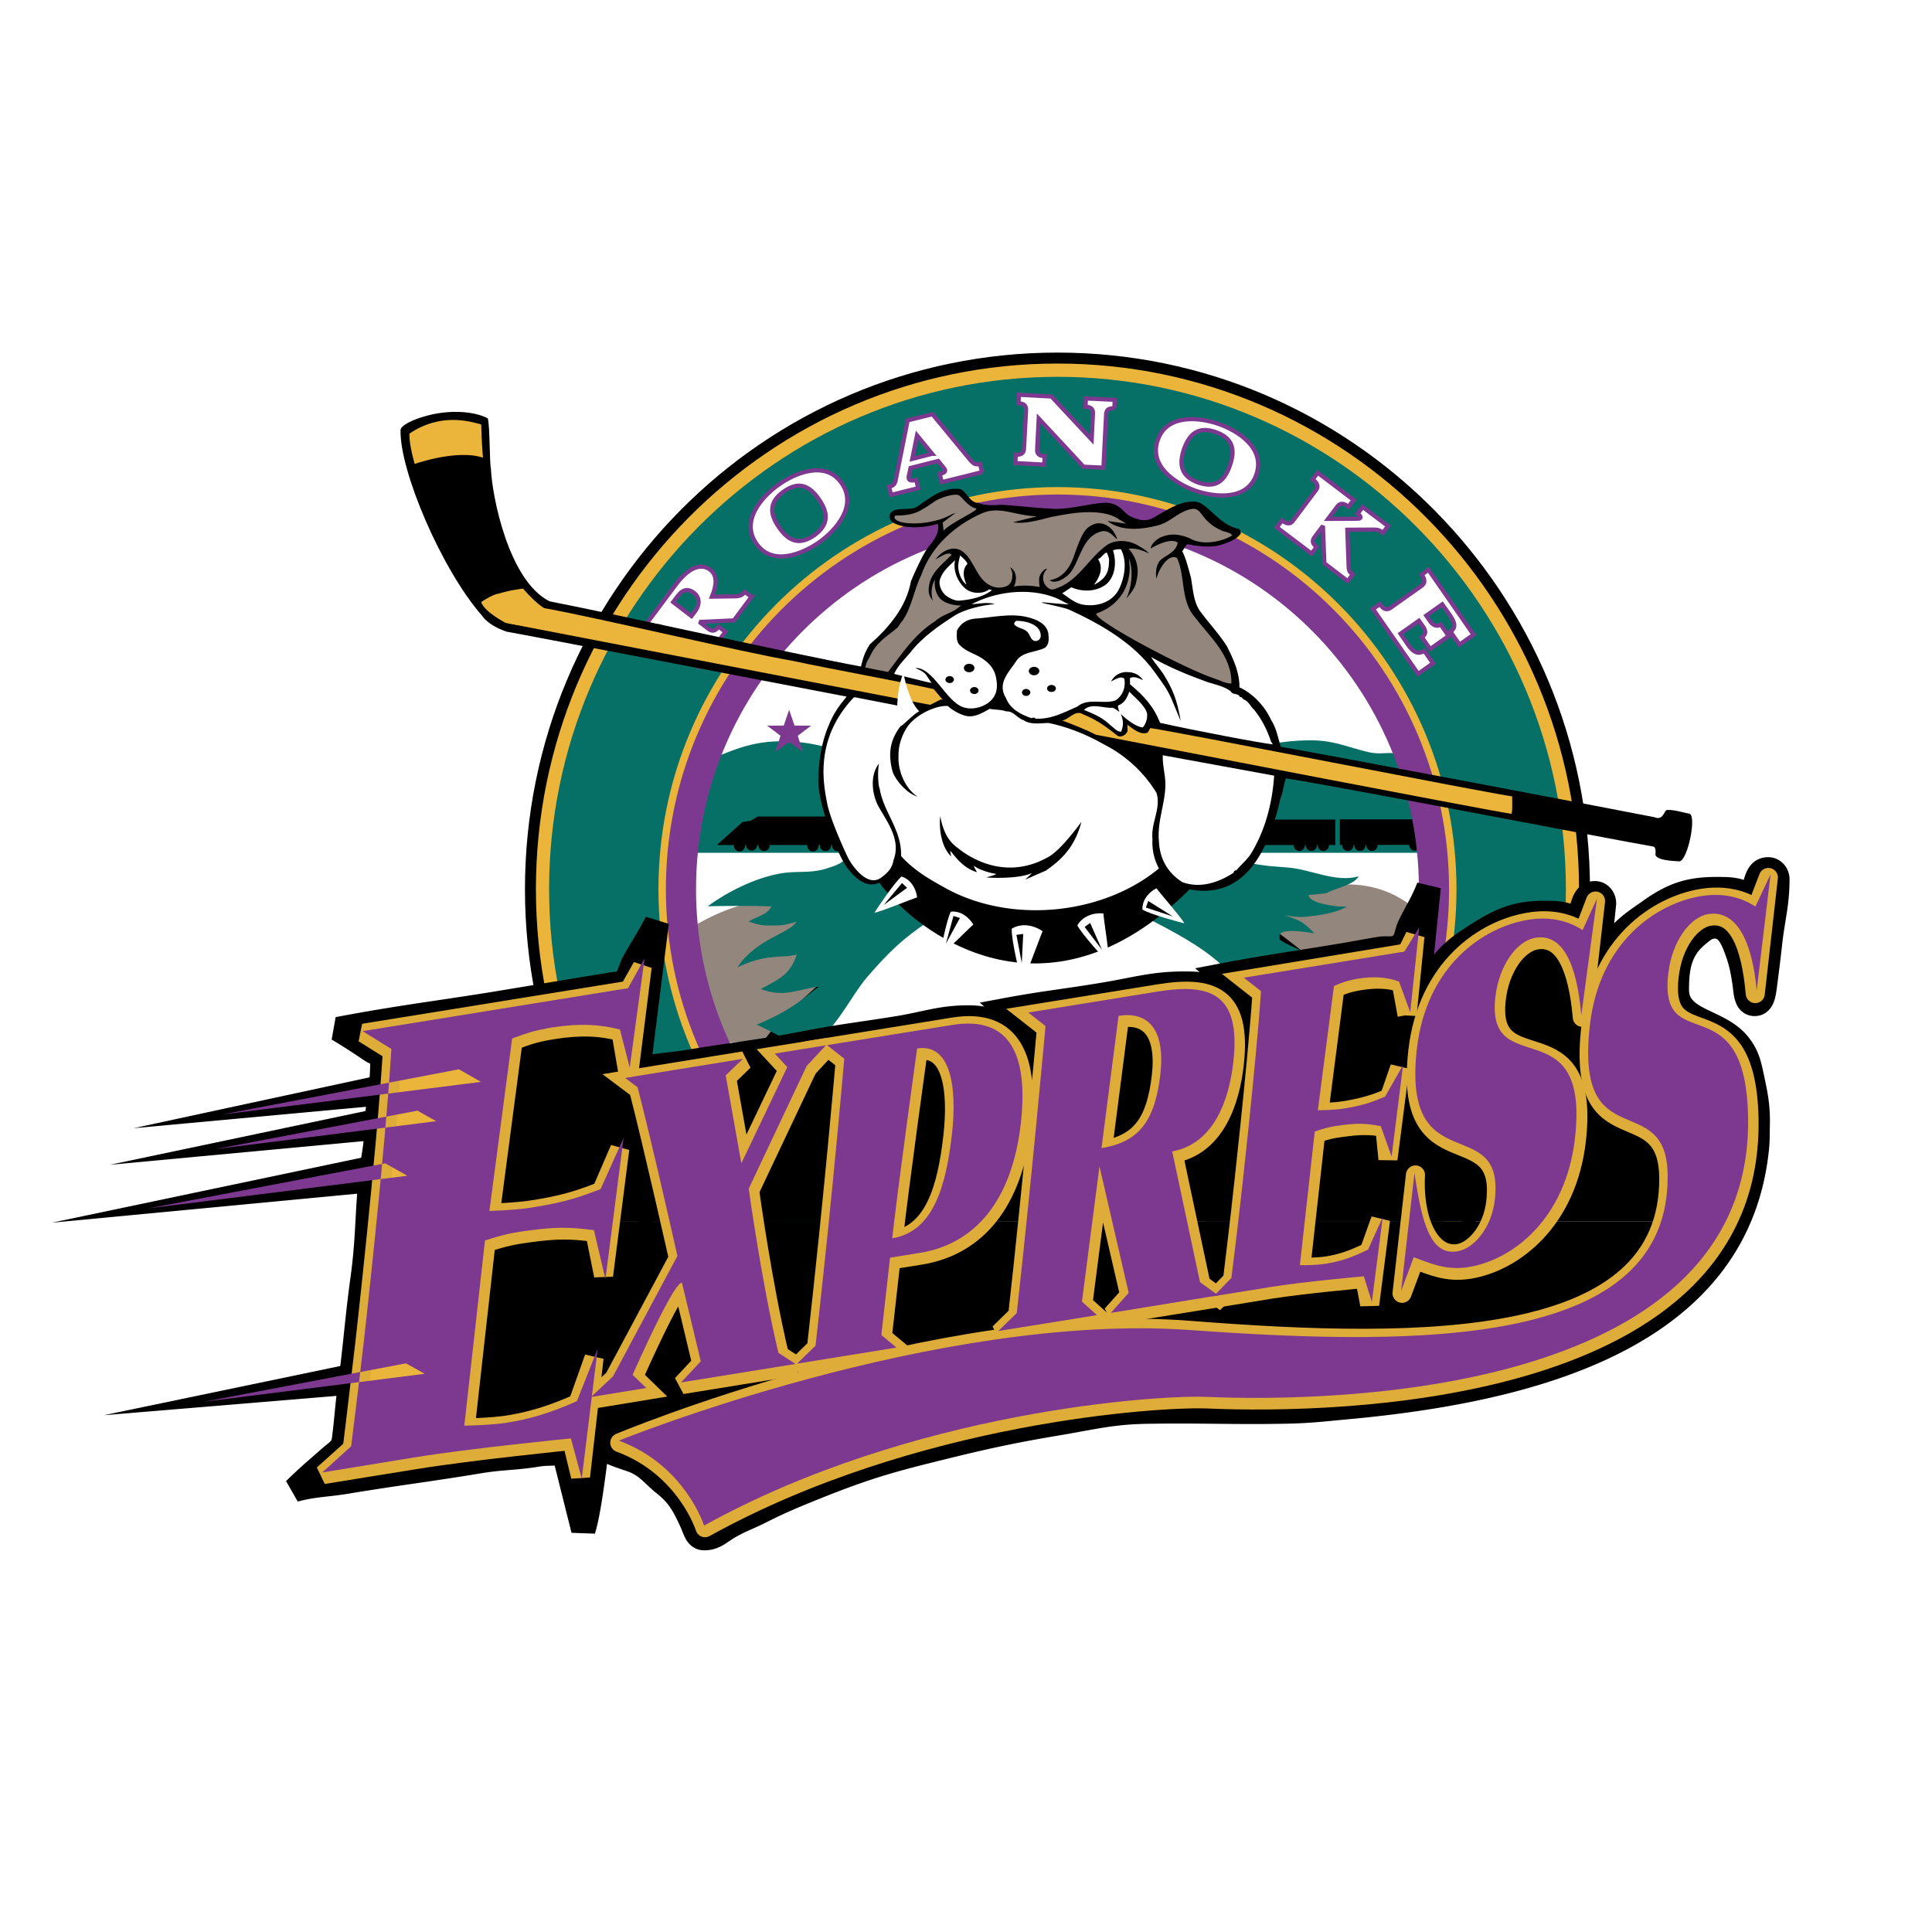
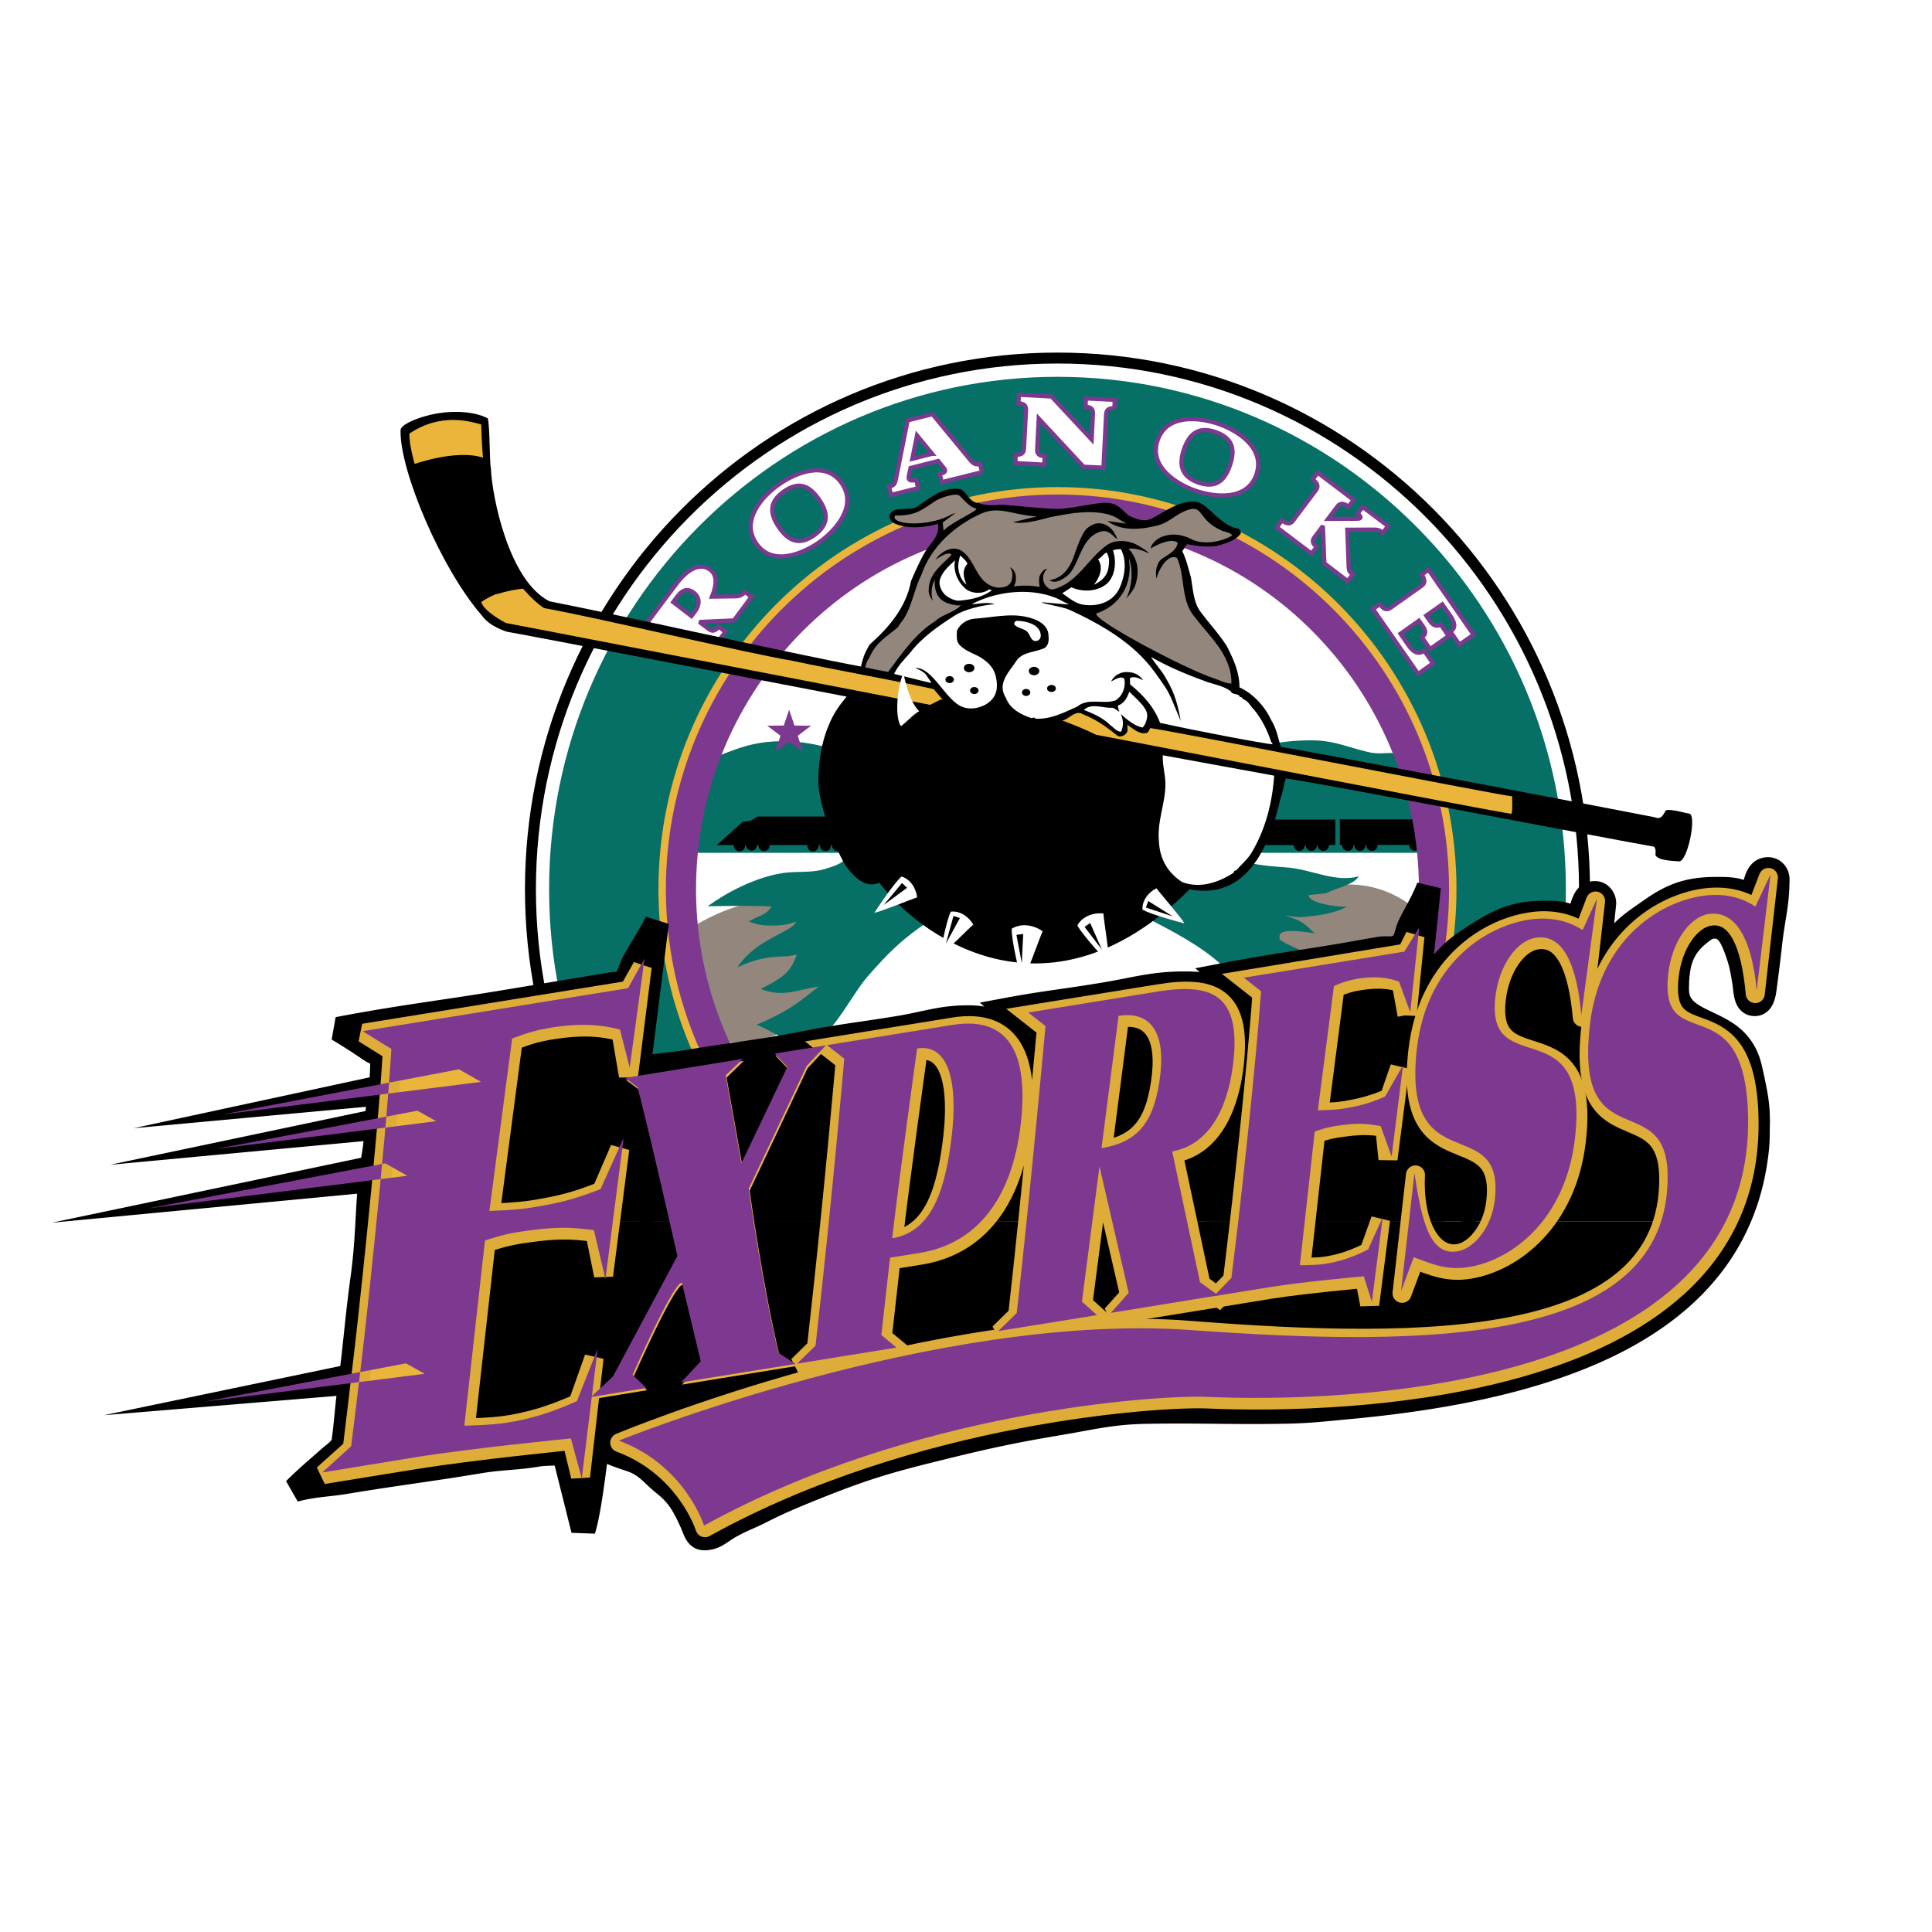
<svg xmlns="http://www.w3.org/2000/svg" width="2500" height="2500" viewBox="0 0 192.756 192.756">
  <path fill-rule="evenodd" clip-rule="evenodd" fill="#fff" d="M0 0h192.756v192.756H0V0z" />
-   <path d="M52.922 88.72c0-29.267 23.542-52.996 52.584-52.996 29.037 0 52.58 23.729 52.58 52.996s-23.543 52.996-52.58 52.996c-29.042 0-52.584-23.729-52.584-52.996z" fill-rule="evenodd" clip-rule="evenodd" fill="#ebb53b" />
  <path d="M52.922 88.72c0-29.267 23.542-52.996 52.584-52.996 29.037 0 52.58 23.729 52.58 52.996s-23.543 52.996-52.58 52.996c-29.042 0-52.584-23.729-52.584-52.996z" fill="none" stroke="#000" stroke-width="1.093" stroke-miterlimit="2.613" />
  <path d="M60.248 88.72c0-25.191 20.266-45.617 45.258-45.617 24.988 0 45.254 20.426 45.254 45.617 0 25.205-20.266 45.617-45.254 45.617-24.993 0-45.258-20.412-45.258-45.617z" fill-rule="evenodd" clip-rule="evenodd" fill="#ebb53b" />
  <path d="M65.693 88.72c0-22.127 17.859-40.124 39.812-40.124 21.949 0 39.809 17.997 39.809 40.124 0 22.126-17.859 40.124-39.809 40.124-21.952 0-39.812-17.997-39.812-40.124zm-10.909 0c0 28.187 22.752 51.125 50.722 51.125 27.965 0 50.723-22.938 50.723-51.125 0-28.192-22.758-51.124-50.723-51.124-27.97 0-50.722 22.932-50.722 51.124z" fill-rule="evenodd" clip-rule="evenodd" fill="#066f66" />
  <path d="M67.947 88.72c0-20.903 16.82-37.856 37.559-37.856 20.738 0 37.555 16.954 37.555 37.856s-16.816 37.856-37.555 37.856-37.559-16.953-37.559-37.856z" fill-rule="evenodd" clip-rule="evenodd" fill="#fff" />
  <path d="M71.134 104.018c3.004.076 6.321-.302 7.914-1.584 1.889-1.507 3.75-2.618 3.75-5.098 0-3.711 3.29-5.903-2.883-7.297-4.058-.917-8.379.765-11.731 3.028a37.658 37.658 0 0 0 2.95 10.951zM141.904 98.043c-3.197.062-7.482-.181-9.031-.181-4.41 0-9.432-4.225-5.967-6.969 3.73-2.965 10.994-4.594 15.975 1.484a38.225 38.225 0 0 1-.977 5.666z" fill-rule="evenodd" clip-rule="evenodd" fill="#93867d" />
  <path d="M70.103 76.055c2.857-1.116 4.691-2.097 7.892-2.097 4.031 0 6.174 1.318 10.142 2.141 2.013.396 3.241.239 5.303.239 2.396 0 3.812.238 6.128-.239 1.826-.396 2.754-1.048 4.549-1.507.68-.157 1.121.05 1.781-.081.094 0-.379-.189-.268-.189.156 0 .25.189.41.189h2.879c1.402 0 2.193-.346 3.559-.095 2.459.478 3.83.954 6.334.954 4.705 0 7.271-1.507 11.98-1.507 2.299 0 3.562.666 5.795 1.188 1.275.288 2.143-.14 3.4.27.33.108.58.27.809.463a37.94 37.94 0 0 1 1.566 5.696c-.102 1.084-.406 2.006-.406 3.604h-73l.419-6.763c.215-.763.465-1.519.728-2.266z" fill-rule="evenodd" clip-rule="evenodd" fill="#066f66" />
  <path fill-rule="evenodd" clip-rule="evenodd" fill="#7d3990" d="M80.089 74.989l-1.357-.949-1.353.949.487-1.584-1.322-1.003 1.652-.014.536-1.575.536 1.575 1.655.014-1.325 1.003.491 1.584z" />
  <path fill-rule="evenodd" clip-rule="evenodd" d="M71.523 84.307l2.549-2.286.834-.144.692-.409h8.111l1.121 2.839H71.523z" />
  <path d="M80.544 84.387c0-.301.254-.558.566-.558.299 0 .554.256.554.558a.552.552 0 0 1-.554.554.555.555 0 0 1-.566-.554zM81.803 84.356c0-.301.255-.558.554-.558.312 0 .548.256.548.558a.539.539 0 0 1-.548.553.552.552 0 0 1-.554-.553zM83.017 84.356c0-.301.237-.558.549-.558.299 0 .553.256.553.558a.55.55 0 0 1-.553.553.54.54 0 0 1-.549-.553zM73.224 84.37c0-.301.236-.553.549-.553a.561.561 0 0 1 0 1.124c-.313 0-.549-.252-.549-.571zM74.433 84.307c0-.315.236-.554.554-.554.299 0 .549.239.549.554 0 .301-.25.558-.549.558a.553.553 0 0 1-.554-.558zM75.679 84.338c0-.302.25-.553.553-.553.312 0 .55.251.55.553a.553.553 0 0 1-.55.571.56.56 0 0 1-.553-.571zM122.152 81.769h11.069v2.538h-11.069v-2.538z" fill-rule="evenodd" clip-rule="evenodd" />
  <path d="M122.383 84.338a.56.56 0 1 1 1.121 0 .564.564 0 0 1-.553.571.568.568 0 0 1-.568-.571zM123.598 84.338a.56.56 0 0 1 .553-.553.55.55 0 0 1 .551.553.543.543 0 0 1-.551.558.553.553 0 0 1-.553-.558zM124.795 84.338a.56.56 0 0 1 1.119 0 .556.556 0 0 1-.566.558.553.553 0 0 1-.553-.558zM129.08 84.338c0-.315.248-.571.549-.571.316 0 .553.256.553.571a.553.553 0 0 1-.553.558.56.56 0 0 1-.549-.558zM130.275 84.325a.56.56 0 0 1 .549-.558.564.564 0 1 1 0 1.129.564.564 0 0 1-.549-.571zM131.473 84.325c0-.302.25-.558.566-.558a.56.56 0 0 1 .549.558c0 .314-.25.571-.549.571a.567.567 0 0 1-.566-.571zM133.678 81.751h8.734c.156.837.287 1.687.385 2.542h-9.119v-2.542z" fill-rule="evenodd" clip-rule="evenodd" />
  <path d="M133.914 84.338c0-.315.25-.571.566-.571.299 0 .549.256.549.571 0 .301-.25.558-.549.558a.564.564 0 0 1-.566-.558zM135.123 84.325c0-.302.254-.558.555-.558.312 0 .549.256.549.558a.555.555 0 0 1-.549.571.568.568 0 0 1-.555-.571zM136.324 84.325a.56.56 0 0 1 .549-.558.564.564 0 1 1 0 1.129.564.564 0 0 1-.549-.571zM140.605 84.325c0-.319.254-.558.553-.558.312 0 .549.239.549.558a.548.548 0 0 1-.549.553.56.56 0 0 1-.553-.553zM141.801 84.325a.554.554 0 0 1 .951-.391l.08.666a.546.546 0 0 1-.477.279.563.563 0 0 1-.554-.554z" fill-rule="evenodd" clip-rule="evenodd" />
  <path d="M69.443 88.72c0-20.048 16.19-36.349 36.063-36.349 19.887 0 36.059 16.301 36.059 36.349 0 20.031-16.172 36.344-36.059 36.344-19.873 0-36.063-16.313-36.063-36.344zm-3.009 0c0 21.713 17.529 39.376 39.072 39.376 21.543 0 39.066-17.663 39.066-39.376s-17.523-39.381-39.066-39.381c-21.543 0-39.072 17.668-39.072 39.381z" fill-rule="evenodd" clip-rule="evenodd" fill="#7d3990" />
  <path d="M74.969 59.548l-.661-.495c-.25.333-.549.463-1.071.445l-2.205.031c.46-1.143.554-2.123-.169-2.682-1.009-.76-2.286-.081-3.451 1.494l-3.071 4.107.661.509c.379-.509.709-.603 1.058-.347l3.035 2.317c.366.271.366.617-.013 1.112l.661.508 2.629-3.509-.674-.509c-.304.396-.603.522-.978.239l-.946-.715 3.451-.158 1.744-2.347zm-5.745-.414c.535.396.674 1.111.125 1.858l-.361.477-1.826-1.399.438-.585c.553-.747 1.102-.747 1.624-.351z" fill-rule="evenodd" clip-rule="evenodd" fill="#fff" />
  <path d="M74.969 59.548l-.661-.495c-.25.333-.549.463-1.071.445l-2.205.031c.46-1.143.554-2.123-.169-2.682-1.009-.76-2.286-.081-3.451 1.494l-3.071 4.107.661.509c.379-.509.709-.603 1.058-.347l3.035 2.317c.366.271.366.617-.013 1.112l.661.508 2.629-3.509-.674-.509c-.304.396-.603.522-.978.239l-.946-.716 3.451-.157 1.744-2.347zm-5.745-.414c.535.396.674 1.111.125 1.858l-.361.477-1.826-1.399.438-.585c.553-.747 1.102-.747 1.624-.351z" fill="none" stroke="#7d3990" stroke-width=".414" stroke-miterlimit="2.613" />
  <path d="M83.977 48.214c-1.589-2.304-4.611-1.048-6.268.126-1.638 1.143-3.857 3.586-2.25 5.89 1.589 2.304 4.611 1.03 6.267-.126 1.639-1.161 3.84-3.604 2.251-5.89zm-2.268 1.601c.977 1.413.959 2.556-.474 3.591-1.446 1.012-2.535.634-3.508-.778-.996-1.431-.964-2.574.469-3.59 1.451-1.031 2.522-.648 3.513.777z" fill-rule="evenodd" clip-rule="evenodd" fill="#fff" />
  <path d="M83.977 48.214c-1.589-2.304-4.611-1.048-6.268.126-1.638 1.143-3.857 3.586-2.25 5.89 1.589 2.304 4.611 1.03 6.267-.126 1.639-1.161 3.84-3.604 2.251-5.89zm-2.268 1.601c.977 1.413.959 2.556-.474 3.591-1.446 1.012-2.535.634-3.508-.778-.996-1.431-.964-2.574.469-3.59 1.451-1.031 2.522-.648 3.513.777z" fill="none" stroke="#7d3990" stroke-width=".414" stroke-miterlimit="2.613" />
  <path d="M97.977 47.103l-.201-.81c-.43.095-.648 0-.997-.427l-3.745-4.54-2.473.616-1.196 5.971c-.094.445-.286.553-.661.652l.201.805 2.696-.666-.192-.824c-.643.158-.817 0-.741-.396l.174-.797 2.759-.697.566.697c.25.302.17.464-.41.604l.205.81 4.015-.998zm-4.974-1.827l-1.987.509.474-2.349 1.513 1.84z" fill-rule="evenodd" clip-rule="evenodd" fill="#fff" />
  <path d="M97.977 47.103l-.201-.81c-.43.095-.648 0-.997-.427l-3.745-4.54-2.473.616-1.196 5.971c-.094.445-.286.553-.661.652l.201.805 2.696-.666-.192-.824c-.643.158-.817 0-.741-.396l.174-.797 2.759-.697.566.697c.25.302.17.464-.41.604l.205.81 4.015-.998zm-4.974-1.827l-1.987.509.474-2.349 1.513 1.84z" fill="none" stroke="#7d3990" stroke-width=".414" stroke-miterlimit="2.613" />
  <path d="M111.176 40.736l.043-.841-2.879-.14-.031.823c.549.031.768.238.736.697l-.125 2.587-4.012-4.301-3.246-.176-.049.841c.566.036.771.238.76.702l-.205 3.824c-.02.459-.256.635-.822.617l-.045.828 2.879.157.049-.841c-.566-.031-.771-.221-.754-.68l.156-3.082 4.473 4.81 1.982.094.268-5.318c.031-.457.253-.632.822-.601z" fill-rule="evenodd" clip-rule="evenodd" fill="#fff" />
  <path d="M111.176 40.736l.043-.841-2.879-.14-.031.823c.549.031.768.238.736.697l-.125 2.587-4.012-4.301-3.246-.175-.049.841c.566.036.771.238.76.702l-.205 3.824c-.02.459-.256.635-.822.617l-.045.828 2.879.157.049-.841c-.566-.031-.771-.221-.754-.68l.156-3.082 4.473 4.81 1.982.094.268-5.318c.031-.458.253-.633.822-.602z" fill="none" stroke="#7d3990" stroke-width=".414" stroke-miterlimit="2.613" />
  <path d="M125.348 47.341c.896-2.668-1.875-4.382-3.781-5.048-1.889-.652-5.15-1.03-6.061 1.62-.916 2.668 1.887 4.382 3.775 5.048 1.907.648 5.151 1.03 6.067-1.62zm-2.629-.922c-.553 1.638-1.482 2.304-3.152 1.732-1.65-.59-2-1.683-1.451-3.316.568-1.638 1.514-2.304 3.166-1.732 1.669.589 2.003 1.683 1.437 3.316z" fill-rule="evenodd" clip-rule="evenodd" fill="#fff" />
  <path d="M125.348 47.341c.896-2.668-1.875-4.382-3.781-5.048-1.889-.652-5.15-1.03-6.061 1.62-.916 2.668 1.887 4.382 3.775 5.048 1.907.648 5.151 1.03 6.067-1.62zm-2.629-.922c-.553 1.638-1.482 2.304-3.152 1.732-1.65-.59-2-1.683-1.451-3.316.568-1.638 1.514-2.304 3.166-1.732 1.669.589 2.003 1.683 1.437 3.316z" fill="none" stroke="#7d3990" stroke-width=".414" stroke-miterlimit="2.613" />
  <path d="M134.463 57.978l.504-.671c-.299-.22-.393-.346-.41-.666l-.139-3.792 2.518-.013c.566 0 .646.031 1.039.315l.506-.666-2.523-1.903-.504.666c.43.315.35.508 0 .508l-2.959.014.947-1.255c.268-.346.615-.333 1.102.036l.504-.67-3.574-2.713-.506.666c.506.382.6.716.332 1.066l-2.301 3.06c-.248.351-.598.351-1.102-.032l-.504.684 3.463 2.619.506-.666c-.426-.32-.488-.621-.221-.967l.85-1.129.143 3.729 2.329 1.78z" fill-rule="evenodd" clip-rule="evenodd" fill="#fff" />
  <path d="M134.463 57.978l.504-.671c-.299-.22-.393-.346-.41-.666l-.139-3.792 2.518-.013c.566 0 .646.031 1.039.315l.506-.666-2.523-1.903-.504.666c.43.315.35.508 0 .508l-2.959.014.947-1.255c.268-.346.615-.333 1.102.036l.504-.67-3.574-2.713-.506.666c.506.382.6.715.332 1.066l-2.301 3.06c-.248.351-.598.351-1.102-.032l-.504.684 3.463 2.619.506-.666c-.426-.32-.488-.621-.221-.967l.85-1.129.143 3.729 2.329 1.78z" fill="none" stroke="#7d3990" stroke-width=".414" stroke-miterlimit="2.613" />
  <path d="M141.488 67.228l1.479-1.048-.867-1.251c-.629.441-1.146.077-1.574-.54l-.801-1.161 1.84-1.3.393.553c.367.526.299.81-.094 1.098l.822 1.174 1.84-1.3-.787-1.143c-.33.239-.74.125-1.053-.32l-.393-.571 1.602-1.125.76 1.076c.486.702.66 1.242.062 1.651l.896 1.287 1.402-.985-4.492-6.475-.674.478c.361.522.344.873-.018 1.124l-3.115 2.209c-.361.239-.678.14-1.041-.382l-.691.477 4.504 6.474z" fill-rule="evenodd" clip-rule="evenodd" fill="#fff" />
  <path d="M141.488 67.228l1.479-1.048-.867-1.251c-.629.441-1.146.077-1.574-.54l-.801-1.161 1.84-1.3.393.553c.367.526.299.81-.094 1.098l.822 1.174 1.84-1.3-.787-1.143c-.33.239-.74.125-1.053-.32l-.393-.571 1.602-1.125.76 1.076c.486.702.66 1.242.062 1.651l.896 1.287 1.402-.985-4.492-6.475-.674.478c.361.522.344.873-.018 1.124l-3.115 2.209c-.361.239-.678.14-1.041-.382l-.691.477 4.504 6.474z" fill="none" stroke="#7d3990" stroke-width=".414" stroke-miterlimit="2.613" />
  <path d="M76.246 104.813c2.754-3.968 5.353-5.16 8.347-8.791 2.125-2.618 3.937-4.922 7.383-4.922 5.905 0 8.977 3.41 14.87 3.41 4.879 0 6.928-4.521 11.793-4.521 8.031 0 13.48 10.537 21.494 10.537 1.418 0-63.887 4.287-63.887 4.287z" fill-rule="evenodd" clip-rule="evenodd" fill="#fff" />
-   <path d="M76.246 104.813c2.754-3.968 5.353-5.16 8.347-8.791 2.125-2.618 3.937-4.922 7.383-4.922 5.905 0 8.977 3.41 14.87 3.41 4.879 0 6.928-4.521 11.793-4.521 8.031 0 13.48 10.537 21.494 10.537 1.418 0-63.887 4.287-63.887 4.287z" fill="none" stroke="#000" stroke-width="1.224" stroke-miterlimit="2.613" />
  <path d="M84.767 84.99c-.397 1.125-1.371 1.363-2.473 1.714-1.513.446-2.915.158-4.459.446-2.567.459-5.272 1.84-7.227 3.266 5.388-.094 6.361.032 6.361.032-.536.891-1.228.872-2.281 1.493 1.29.459 1.669.396 2.58.396.946 0 1.294-.112 2.191-.382-.616 1.161-3.986 1.669-5.892 4.558 1.906-.891 3.026-1.048 5.026-1.111.362-.049.536-.094.897-.157-.647 1.89-1.526 2.349-3.593 3.429 2.334.886 3.607.045 5.812-.239-1.29.904-2.598 2.331-6.25 3.807.375.036 4.535 2.335 4.535 2.335 2.736-.445 4.753-5.062 6.548-7.127 2.094-2.397 3.433-3.743 6.08-5.507l-7.855-6.953zM122.34 84.815c.473.985 1.383 1.111 2.424 1.3 1.418.288 2.223.319 3.654.432 2.375.171 4.803 1.539 7.135.887-.461.859-2.367 1.192-3.232 1.683l-1.764.189c.018.841 3.01 1.224 3.83 1.143-1.215.715-3.182.922-4 1.003-.852.095-1.355.014-2.191-.131 1.229.464 1.625.414 2.945 1.796-4.564-.761-3.195.571-3.525.553.504.589 4.361 2.065 6.566 2.636-1.924.621-5.42 1.62-7.451 1.57 1.26.702 1.465 1.876 2.773 2.447-.348.076-.568.014-.916-.049l-1.732.188c-2.535-.14-3.115-2.456-4.941-4.157-2.143-1.984-5.025-3.441-7.592-4.778l8.017-6.712z" fill-rule="evenodd" clip-rule="evenodd" fill="#066f66" />
  <path fill-rule="evenodd" clip-rule="evenodd" d="M37.553 107.338l-24.234 5.224 23.953-2.209.281-3.015zM34.781 136.114l-24.421 5.08 24.091-2.002.33-3.078zM37.147 110.703l-26.176 5.507 26.033-2.43.143-3.077zM36.781 115.351l-31.604 6.636 31.403-2.983.201-3.653z" />
  <path d="M173.359 121.893c-5.842 12.999-23.211 17.093-39.352 18.537-2.174.206-3.42.351-5.59.399-5.48.109-8.57-.08-14.047.014-3.482.063-5.4.59-8.82 1.161-5.227.873-8.111 1.553-13.258 2.839-4.379 1.094-6.834 1.903-11.026 3.586-2.169.873-3.432 1.398-5.508 2.447-1.152.572-1.862.793-2.964 1.427-.942.526-1.446 1.161-2.536 1.161-.768 0-.911-.859-1.24-1.575-.772-1.683-1.309-2.713-2.759-3.855-1.103-.887-1.589-1.665-2.88-2.236-1.088-.463-3.718-1.017-3.718-2.191 0-.571-.723 6.775-1.464 9.03l-1.951-7.793c-.959.271-1.576.112-2.567.271-2.285.382-3.625.302-5.906.684-5.151.854-8.048 1.175-13.194 2.029-2.018.333-3.201.288-5.183.81 1.308-1.3 2.125-1.966 3.495-3.172.661-.59 1.308-.904 1.419-1.777.281-2.114.312-3.303.612-5.412.566-4.225.692-6.637 1.276-10.856.281-2.128.393-3.86.487-5.525h136.674v-.003zM36.688 121.893c.111-2.11.205-4.157.647-6.812.299-1.809.174-2.871.411-4.68.25-1.776.406-2.794.406-4.57 0-.621-.643-.716-1.147-1.049a62.701 62.701 0 0 0-3.29-2.11c6.673-1.269 10.485-1.651 17.208-2.78 3.357-.554 5.263-.873 8.615-1.426.629-.095.991-.158 1.62-.271.366-.062.647.095.933-.126.755-.603.737-1.336 1.21-2.177.853-1.507 1.42-2.331 2.223-3.869l-1.812 14.442c0 .113.032.176.062.27 1.92-.539 3.085-.477 5.053-.81 4.441-.746 6.964-.967 11.356-1.826 3.75-.729 5.875-.936 9.62-1.553 2.647-.445 4.129-1.034 6.803-1.034 1.893 0 3.17.495 4.504 1.84.834.842 1.451 3.892 1.812 4.477 0 0-1.67-6.349-2.486-7.063 3.807-.711 5.98-.904 9.824-1.552 3.072-.509 4.785-1.08 7.906-1.08 1.605 0 2.678.107 4 1.017 1.686 1.156 2.143.094 1.686-.27-.74-.59-1.168-.94-1.893-1.558 4.566-.873 7.184-1.205 11.781-1.97 1.512-.252 2.379-.427 3.887-.679.773-.126 1.309.107 1.955-.27.805-.463.674-1.287 1.086-2.097.723-1.476 1.275-2.268 1.875-3.811l-.947 9.255c.018.063.049.112.08.176.031-.081.049-.112.062-.207l-.41 3.046c.018.067.049.099.08.144.803-1.525.977-2.556 1.951-3.999 1.182-1.777 2.254-2.524 4.035-3.667 2.281-1.458 3.9-2.16 6.629-2.16 1.352 0 2.281 0 3.383.81.535-1.156.461-2.776 1.719-2.776.535 0 .91.477.91 1.017l-.674 6.443c1.055-.761 1.004-1.796 1.826-2.794 1.146-1.426 2.111-1.966 3.621-3.045 2.16-1.507 3.811-2.034 6.428-2.034 1.383 0 2.342 0 3.463.81.535-1.156.438-2.776 1.715-2.776.521 0 .914.458.914.985 0 2.537-.473 3.95-.74 6.474-.188 1.696-.316 2.65-.535 4.35-.094.711-.25 1.616-.979 1.616-.973 0-.879-1.332-1.053-2.3-.219-1.413-.412-2.209-.93-3.522-.393-1.003-.928-1.908-1.986-1.908-.785 0-1.195.4-1.793.891-1.701 1.426-2.014 3.158-2.014 5.412 0 3.239 4.188 2.97 6.186 5.489.898 1.129 1.055 2.064 1.354 3.464.348 1.634.535 2.601.535 4.266-.031.909 0 1.412-.062 2.321-.268 2.821-.928 5.346-1.951 7.6l-136.672.016z" fill-rule="evenodd" clip-rule="evenodd" />
  <path d="M176.414 86.736c.521 0 .914.458.914.985 0 2.537-.473 3.95-.74 6.474-.188 1.696-.316 2.65-.535 4.35-.094.711-.25 1.616-.979 1.616-.973 0-.879-1.332-1.053-2.3-.219-1.413-.412-2.209-.93-3.522-.393-1.003-.928-1.908-1.986-1.908-.785 0-1.195.4-1.793.891-1.701 1.426-2.014 3.158-2.014 5.412 0 3.239 4.188 2.97 6.186 5.489.898 1.129 1.055 2.064 1.354 3.464.348 1.634.535 2.601.535 4.266-.031.909 0 1.412-.062 2.321-1.732 19.126-22.359 24.458-41.303 26.154-2.174.206-3.42.351-5.59.399-5.48.108-8.57-.08-14.047.014-3.482.063-5.4.59-8.82 1.161-5.227.873-8.111 1.553-13.258 2.839-4.379 1.094-6.834 1.903-11.026 3.586-2.169.873-3.432 1.398-5.508 2.447-1.152.572-1.862.793-2.964 1.427-.942.526-1.446 1.161-2.536 1.161-.768 0-.911-.859-1.24-1.575-.772-1.683-1.309-2.713-2.759-3.855-1.103-.887-1.589-1.665-2.88-2.236-1.088-.463-3.718-1.017-3.718-2.191 0-.571-.723 6.775-1.464 9.03l-1.951-7.793c-.959.271-1.576.112-2.567.271-2.285.382-3.625.302-5.906.684-5.151.854-8.048 1.175-13.194 2.029-2.018.333-3.201.288-5.183.81 1.308-1.3 2.125-1.966 3.495-3.172.661-.59 1.308-.904 1.419-1.777.281-2.114.312-3.303.612-5.412.566-4.225.692-6.637 1.276-10.856.647-4.796.349-7.56 1.134-12.337.299-1.809.174-2.871.411-4.68.25-1.776.406-2.794.406-4.57 0-.621-.643-.716-1.147-1.049a62.701 62.701 0 0 0-3.29-2.11c6.673-1.269 10.485-1.651 17.208-2.78 3.357-.554 5.263-.873 8.615-1.426.629-.095.991-.158 1.62-.271.366-.062.647.095.933-.126.755-.603.737-1.336 1.21-2.177.853-1.507 1.42-2.331 2.223-3.869l-1.812 14.442c0 .113.032.176.062.27 1.92-.539 3.085-.477 5.053-.81 4.441-.746 6.964-.967 11.356-1.826 3.75-.729 5.875-.936 9.62-1.553 2.647-.445 4.129-1.034 6.803-1.034 1.893 0 3.17.495 4.504 1.84.834.842 1.451 3.892 1.812 4.477 0 0-1.67-6.349-2.486-7.063 3.807-.711 5.98-.904 9.824-1.552 3.072-.509 4.785-1.08 7.906-1.08 1.605 0 2.678.107 4 1.017 1.686 1.156 2.143.094 1.686-.27-.74-.59-1.168-.94-1.893-1.558 4.566-.873 7.184-1.205 11.781-1.97 1.512-.252 2.379-.427 3.887-.679.773-.126 1.309.107 1.955-.27.805-.463.674-1.287 1.086-2.097.723-1.476 1.275-2.268 1.875-3.811l-.947 9.255c.018.063.049.112.08.176.031-.081.049-.112.062-.207l-.41 3.046c.018.067.049.099.08.144.803-1.525.977-2.556 1.951-3.999 1.182-1.777 2.254-2.524 4.035-3.667 2.281-1.458 3.9-2.16 6.629-2.16 1.352 0 2.281 0 3.383.81.535-1.156.461-2.776 1.719-2.776.535 0 .91.477.91 1.017l-.674 6.443c1.055-.761 1.004-1.796 1.826-2.794 1.146-1.426 2.111-1.966 3.621-3.045 2.16-1.507 3.811-2.034 6.428-2.034 1.383 0 2.342 0 3.463.81.537-1.161.44-2.78 1.717-2.78z" fill="none" stroke="#000" stroke-width="2.429" stroke-miterlimit="2.613" />
  <path d="M48.672 41.74c.219.967.156 4.27.312 5.093.112 2.636 1.75 11.108 5.843 13.16 6.709 1.3 24.345 5.268 31.072 6.505.219-.922.375-1.38.867-2.191 1.919-1.696 3.651-3.73 4.125-6.33.455-1.067.946-2.16 1.513-3.096.531-.747 1.415-1.575 1.165-2.618-1.264.377-2.964.535-4.236 0-.299-.131-.741-.495-.536-.954.361-.859 1.969-.27 2.705-.761 1.388-.94 2.566-1.984 4.334-1.75.692.351.879 1.336 1.776 1.382.742.301 1.559.225 2.348.175 1.715.126 3.447.333 5.229.414 1.512.045 3.4-.49 4.865-.603 1.625-.126 2.031 1.03 2.723 1.35.729.315 1.438.603 2.254.157 1.309-.715 2.393-1.539 3.857-1.633.66-.05 1.09.238 1.494.585.947.81 1.875 1.889 3.166 2.128.174.032.316.414.205.54-.455.571-1.26.854-1.982 1.08-1.008.301-2.361.108-3.338-.081l-.473.697c.41.841.615 1.764.865 2.65.205 1.161.236 2.367.896 3.321.885 1.206 1.893 2.267 2.68 3.504.646 1.273 1.275 2.605 1.258 4.113 1.34.603 2.535 1.89 3.152 3.239.535.823.674 1.714.973 2.695 2.584.4 35.67 6.686 37.277 7.019.785.347.941-.463 1.178-.697.566-.13 1.795.27 2.33.347.709.256-.17 4.62-1.004 4.76-.535-.045-2.236-.063-2.41-.666.014.032.111-.742-.188-.81-4.729-.823-31.814-6.078-36.68-6.807-.25.715-.25 1.318-.535 1.998-1.795 8.049-5.32 9.764-9.07 9.079-14.455 14.384-27.382 4.175-30.944-.666-1.401.621-2.535-.616-3.196-1.476-1.04-1.35-2.896-6.33-2.896-8.665.018-1.84.286-3.811 1.009-5.494.455-1.174 1.04-1.998 1.812-2.933 0 0-34.331-6.605-33.782-6.448 0 .018-1.808-.49-2.611-1.646-4.049-4.639-8.173-14.397-8.111-18.416-.094-.553 1.339-1.156 2.486-1.476 2.336-.665 4.836-.508 6.223.226z" fill-rule="evenodd" clip-rule="evenodd" />
  <path d="M111.443 73.369c.33.27.941-.014 1.053-.459l-.018-.603c.566.396 1.295 1.08 2.035.778l.25-.446c1.92.226 34.219 6.605 36.107 6.812-.014.202.094 2.047-.174 1.728-2.219-.315-33.318-6.331-41.352-7.874-1.068-.54-2.281-1.013-3.371-1.426.646-.05 1.277-1.111 2.066-.621 1.137.465 1.971.955 3.404 2.111zM48.012 42.343c.138 7.046 1.714 12.363 2.673 14.078.505 1.381 2.46 3.554 3.607 4.251 4.946.873 20.109 4.476 24.774 5.255 3.713.81 10.392 1.997 14.092 2.825l.897 1.062c-9.494-1.745-33.934-5.921-43.304-7.617-2.74-1.332-4.173-3.78-5.481-6.11-1.433-2.889-4.49-9.984-4.423-12.827 3.148-2.123 6.063-1.205 7.165-.917z" fill-rule="evenodd" clip-rule="evenodd" fill="#ebb53b" />
  <path d="M110.652 55.912c-.031.729 0 1.714-1.508 2.43.941-1.224.736-2.079.406-2.556.236-.031.727-.747.883-.634.001 0 .237.472.219.76z" fill-rule="evenodd" clip-rule="evenodd" fill="#fff" />
  <path d="M111.836 54.801c.643 1.206.375 2.775-.174 3.937-.648 1.332-2.156 1.827-3.607 1.588-.848-.145-1.477-.747-2.08-1.129l.916-.603c1.008.445 2.316.477 3.32-.189.945-.621 1.277-2.11.834-3.491.238-.1.506-.131.791-.113zM96.337 58.738c.566.477 1.657.584 2.348.063l.285.081c-.852.647-2 .949-3.276 1.043-.424.036-1.022-.27-1.357-.54-.375-.333-.755-1.03-.531-1.647.312-.828.848-1.224 1.478-1.845-.219 1.13.317 2.224 1.053 2.845zM114.447 71.214c.049.347-.094 1.013-.438 1.363-.93-.095-2.191-1.35-2.191-1.35.379.891.174 1.35.049 1.764-.455.045-.791-.463-1.121-.666-.736-.733-1.65-1.111-2.598-1.493.727-.729 1.924-.158 2.82-.221.27.045.662.409.711.396.014 0-.174-.383-.129-.622.629-.22.914-.791 1.119-1.381.599.635 1.622 1.432 1.778 2.21zM101.408 61.941c1.072 0 2.428.414 2.428 1.494a.52.52 0 0 1-.504.521c-.535 0-.535-.729-.947-1.012-.393-.27-.785-.27-1.146-.589-.13-.112.013-.365.169-.414z" fill-rule="evenodd" clip-rule="evenodd" fill="#fff" />
  <path d="M41.115 46.374s4.423-1.638 7.165-.684c0 0 1.478 10.046 4.143 13.016 0 0-3.544.27-4.678 1.696 0 0-5.308-7.68-5.968-11.14l-.662-2.888z" fill-rule="evenodd" clip-rule="evenodd" />
  <path d="M95.601 56.497c0-.378.107-.697.188-1.075.018 0 .834.71.709.855-.821.904.095 2.205-.125 2.016-.504-.415-.772-1.238-.772-1.796zM105.096 59.561c.646.225.99.495 1.545.733-.162.032-2.398-.193-2.492-.193-.99-.031 1.812.396 2.566.747 3.104 1.431 6.428 3.303 8.535 6.272.729 1.03 1.232 1.633 1.701 2.776l.852 2.047c-.379-2.205-.834-3.222-1.668-4.589-.381-.616-.979-1.251-1.291-1.809 1.746 1.017 3.746 1.827 5.639 2.511.799.251 1.684.427 2.312.917.156.396.771.144.914.571.236-.044.236.226.424.256.488.221.631.698 1.01 1.031.74.922 1.289 2.001 1.67 3.158l.174.27c-.711-.018-8.271-1.462-11.246-2.142-.629-1.606-1.592-2.682-2.994-3.842l-.014-.621c.33-.171.691-.095 1.309.207-.555-.81-1.295-.81-1.795-.81-.521.068-1.027.271-1.402.941.676-.351 1.023-.54 1.336-.27.143.841-.156 1.683-.879 2.155-1.229.432-2.711-.301-3.826.621-1.309.571-2.584 1.287-4.191 1.206-.014-.175-.143-.049-.219-.112l-.143.063c-1.086-.364-2.143-.918-2.566-2.029-.947-1.494.41-2.668 1.119-3.792.662-.841 1.889-.747 2.785-1.206.443-.382.381-.891.33-1.444-.186-.985-1.213-1.399-2.061-1.605-1.732-.441-3.639.049-5.277.144-.754.062-1.464.49-1.781 1.206-.014.495-.094 1.111.299 1.444.634.666 1.531.841 2.267 1.35.604.415 1.121.936 1.309 1.746.316 1.381-.045 2.128-.771 2.668-.662.477-1.67.715-2.5.414-1.736-.621-3.009-4.018-4.772-3.905 0 0 .911.333 1.134.743l.5.747c-.455-.062-3.304-.81-3.732-.904.397-.841.933-1.332 1.576-2.079 1.228-1.601 2.915-2.744 4.553-3.792.88-.54 2.662-.999 3.888-1.08-.66-.283-1.844.031-2.268-.014.206-.112.456-.207.473-.225 2.248-1.034 5.213-1.367 7.668-.481z" fill-rule="evenodd" clip-rule="evenodd" fill="#fff" />
-   <path d="M90.244 70.53c.018.459.205.729.268 1.125-1.196 1.336-2.143 2.7-1.478 5.255.169.715 1.353 2.241 2.518 2.574-1.215-.778-2-2.555-1.906-4.112-.014-.967.299-1.921.79-2.713.817-1.35 2.991-2.317 4.125-2.223.362.346 1.009.729 1.527.904.991.383 1.856-.189 2.661-.621.504.113 1.152.063 1.639.257.74-.05 1.07.666 1.73.873.68.477 1.656.301 2.492.283 1.932.396 3.824 1.161 5.57 2.16a13.021 13.021 0 0 1 5.201 4.81c.486 1.556-.568 2.969-.398 4.589-.062 1.043.16 2.079.646 2.951-5.717 4.729-15.055 5.583-21.573 1.809-1.558-.859-2.959-1.714-4.156-3.046.076-2.637-1.75-4.337-2.143-6.762-.112-.131-.237-1.525-.062-2.461-.915 1.143-.728 3.095 0 4.364.911 1.588 2.205 3.316 1.446 5.287-.125.841-.661 1.318-1.259 1.745-1.308.95-2.834-1.111-3.29-2.033-.161-.302-1.688-3.617-2.031-5.237-.474-2.285-1.246-6.636 2.611-10.712l.111-.032 4.961.966z" fill-rule="evenodd" clip-rule="evenodd" fill="#fff" />
  <path d="M127.123 77.387c-.174 2.619-.834 5.237-2.137 7.491-.43.81-1.104 1.318-1.656 1.971-.143-.049-.25.108-.25.221-1.465.953-3.277 1.602-5.102.953-1.42-.891-2.268-2.271-2.35-4.049-.205-2.065.648-3.762.648-5.795-.031-1.013-.299-1.822-.268-2.826 2.076.383 11.115 2.034 11.115 2.034z" fill-rule="evenodd" clip-rule="evenodd" fill="#fff" />
  <path d="M121.977 52.975c.438.125.836.206.961.445-1.166.697-3.053.999-4.236.288-.947-.414-1.844-.527-2.834-.13-.486.193-1.072.765-1.055 1.143.568-.364 2.094-1.093 2.691-.571-.205 1.161-1.73 1.381-1.936 2.047-.287.477-.256 1.175-.188 1.543.248-1.035 1.209-2.555 2.061-2.065.85 1.921.312 4.251 1.795 5.935 1.447 1.907 3.684 3.811 3.621 6.586-.58 0-1.135-.315-1.701-.504-2.709-.859-12.043-5.781-11.779-6.479 2.035-.697 3.307-2.348 3.338-4.571l-.076-.936c.455 1.224.281 2.844-.268 4.018.406-.477.803-.972.941-1.462.348-1.255.287-2.38-.723-3.541.299.049.771-.126 2.049.495-.236-.319-.834-.634-1.133-.81-.854-.509-2.125-.603-2.979-.082-1.969 1.332-2.945 3.811-5.449 4.477-.375.112-.85-.414-.943-.729-.049-.175-.223-.778.344-1.318-.299-.063-.771.553-.803.922-.031.396.049.887.049.887-.883-.158-1.701-.189-2.584-.05.316-.459.365-1.552-.361-1.917.223.41.254.603.223.918-.018.238-.08.81-.66.999-.461.162-1.041.176-1.545-.108-1.326-.621-1.59-2.412-2.616-3.271-.849-.76-2.045-.382-2.848.684.438-.225.942-.621 1.384-.589 0 0 .331.031.125.225-1.004 1.012-2.236 1.872-2.187 3.536.018.509.424.954.424.954-.282-.747-.076-1.745.191-2.079-.08.841.17 1.696.849 2.11.411.27 1.196.459 1.75.427-.759.765-1.799.859-2.567 1.575-1.955 1.219-3.308 3.204-4.696 5.062 0 .013-2.281-.445-2.281-.445.206-.841.268-.652.504-1.174.598-1.332 1.683-1.935 2.741-2.825.125-.189.281-.459.438-.617.964-1.336 1.165-3.127 1.924-4.639.973-2.807 3.321-4.917 6-6.11 1.775-.792 3.244.207 5.525.288l-2.379.585c1.307.288 3.562-.509 3.893-.54.549-.063 4.723-1.174 6.723.288l.678.396-1.893-.27c1.451 1.125 3.576.81 4.977.459 1.277-.315 1.826-1.156 3.09-1.571 1.558-.509.927 1.049 3.431 2.111zM97.346 50.72c.523.131-2.343 1.305-3.209 2.223l-.08-.81 1.29-.967-.393.144c-1.95 1.143-5.258 1.125-5.669.427 0 0-.125-.301.094-.301 1.893 0 2.459-.445 3.924-1.444.375-.27 1.871-.81 2.343-.585.33.157.883 1.106 1.7 1.313z" fill-rule="evenodd" clip-rule="evenodd" fill="#93867d" />
  <path d="M111.457 53.752l-.031.032c-.412-.333-.818-.949-1.559-.76-1.857.49-2.062 2.7-3.021 4.044-.287.383-.729.684-1.17.873-.268.112-.629.144-.896 0-.332-.171 1.369.176 2.299-2.268.205-.521.74-2.38 1.387-2.969.443-.365.961-.617 1.59-.441.659.172 1.163.792 1.401 1.489zM102.641 66.944c0-.225.236-.414.535-.414.281 0 .518.189.518.414 0 .238-.236.428-.518.428-.299 0-.535-.189-.535-.428zM101.961 69.086c0-.189.188-.351.412-.351.236 0 .424.162.424.351 0 .188-.188.351-.424.351-.225 0-.412-.163-.412-.351zM104.465 68.69c0-.193.188-.351.443-.351.25 0 .438.157.438.351 0 .189-.188.346-.438.346-.256 0-.443-.157-.443-.346zM96.167 66.643c0-.238.236-.414.518-.414.3 0 .536.175.536.414s-.236.428-.536.428c-.281-.001-.518-.19-.518-.428zM94.324 67.799c0-.188.188-.346.424-.346.237 0 .424.157.424.346 0 .194-.188.351-.424.351s-.424-.157-.424-.351zM96.779 68.897c0-.194.192-.351.428-.351.232 0 .424.157.424.351 0 .189-.191.347-.424.347-.236 0-.428-.158-.428-.347z" fill-rule="evenodd" clip-rule="evenodd" />
  <path d="M104.023 92.909c-.379.873-1.619 4.414-2.062 5.112-.143-.459-1.07-4.158-1.021-5.363.99-.604 2.218-.352 3.083.251zM110.086 91.132c.062.873.629 4.27.584 5.017-.316-.302-2.678-2.857-3.182-3.824.535-.941 1.639-1.288 2.598-1.193zM115.381 88.626c.455.616 2.467 2.902 2.785 3.491-.395-.081-3.354-.873-4.188-1.368-.031-.949.629-1.746 1.403-2.123zM97.109 92.243c-.598.522-2.772 2.744-3.339 3.109.049-.396.647-3.505 1.089-4.396.96-.108 1.795.526 2.25 1.287zM91.503 89.53c-.736.239-3.602 1.426-4.268 1.539.206-.333 1.956-2.97 2.709-3.617.93.283 1.452 1.205 1.559 2.078z" fill-rule="evenodd" clip-rule="evenodd" fill="#fff" />
  <path d="M95.583 84.626c.188.126 4.193 3.667 9.07.841 1.291-.747 3.246-3.478 3.246-3.478-.584 2.205-1.67 3.586-3.557 4.873-.635.288-1.957.842-2.02.891.02-.081.631-.589.6-.635-1.34.604-4.174.459-4.504.428-.014-.018.959-.256.977-.351-.977-.158-1.924-.54-2.205-.81-.049.162.236.463.268.634-1.495-.459-2.285-1.746-2.66-2.155l.094.585c-.884-.887-1.152-2.317-1.121-3.572l.036-.459c.218 1.287.705 2.475 1.776 3.208z" fill-rule="evenodd" clip-rule="evenodd" />
  <path d="M174.494 111.383c-.361-13.106-8.928-5.507-7.955-14.028.363-3.19 2.143-5.633 4.018-5.935 2.723-.445 4.125 2.663 4.566 7.712l1.309-11.586-1.197 3.109c-1.637-1.08-3.498-1.332-5.418-1.031-4.504.729-10.174 4.617-11.102 12.887-1.514 13.411 7.73 6.146 7.779 15.049.076 16.917-24.109 17.029-47.744 15.172-25.386-1.998-56.914 11.207-56.914 11.207 6.615 2.443 8.503 8.478 8.503 8.478 20.757-11.491 45.321-13.049 50.157-12.842 13.15.584 54.77-.365 53.998-28.192z" fill-rule="evenodd" clip-rule="evenodd" fill="#ebb53b" />
  <path d="M174.494 111.383c-.361-13.106-8.928-5.507-7.955-14.028.363-3.19 2.143-5.633 4.018-5.935 2.723-.445 4.125 2.663 4.566 7.712l1.309-11.586-1.197 3.109c-1.637-1.08-3.5-1.332-5.418-1.031-4.504.729-10.174 4.617-11.102 12.887-1.514 13.411 7.73 6.146 7.779 15.049.076 16.917-24.109 17.029-47.744 15.172-25.386-1.998-56.914 11.207-56.914 11.207 6.615 2.443 8.503 8.478 8.503 8.478 20.757-11.491 45.321-13.049 50.157-12.842 13.15.584 54.77-.365 53.998-28.192z" fill="none" stroke="#deac38" stroke-width="1.903" stroke-linejoin="round" stroke-miterlimit="2.613" />
  <path d="M79.459 136.29l-1.701-1.098c-1.688-7.046-2.964-16.396-2.964-16.396l5.781-12.219 1.924-2.065-5.103.823 1.241 1.336-4.58 9.602-1.562-8.76 1.719-1.67-11.749 1.908 1.245.936c1.544 6.016 3.968 16.841 3.968 16.841l-6.423 12.013-2.206 2.065 5.508-.904-1.353-1.318c4.709-10.524 4.946-9.125 4.946-9.125l1.857 7.775-1.969 2.109 11.421-1.853z" fill-rule="evenodd" clip-rule="evenodd" fill="#ebb53b" />
-   <path d="M79.459 136.29l-1.701-1.098c-1.688-7.046-2.964-16.396-2.964-16.396l5.781-12.219 1.924-2.065-5.103.823 1.241 1.336-4.58 9.602-1.562-8.76 1.719-1.67-11.749 1.908 1.245.936c1.544 6.016 3.968 16.841 3.968 16.841l-6.423 12.013-2.206 2.065 5.508-.904-1.353-1.318c4.709-10.524 4.946-9.125 4.946-9.125l1.857 7.775-1.969 2.109 11.421-1.853z" fill="none" stroke="#deac38" stroke-width="1.903" stroke-miterlimit="2.613" />
  <path d="M62.703 107.352l1.37-10.902-1.321 2.349-26.47 4.284 2.866 1.795c-.647 10.586-2.741 29.06-2.741 29.06-.473 4.131-1.258 10.573-1.258 10.573l-2.902 2.605 9.138-1.48c5.776-.936 15.668-1.916 15.668-1.916l.866 3.585 1.352-11.842-1.62 4.558c-2.79 1.237-4.79 1.791-6.946 2.142-1.669.27-4.285.302-4.285.302l2.066-18.474c1.745-.571 2.674-.778 4.393-1.003 2.567-.347 4.031-.364 6.473-.032l.866 4.302 1.62-12.647-1.826 4.238c-2.692 1.062-4.236 1.427-6.883 1.854-1.638.257-4.205.333-4.205.333l2.268-17.204c1.576-.604 2.442-.855 3.968-1.094 2.727-.445 4.803-.333 6.789.188l.754 4.426z" fill-rule="evenodd" clip-rule="evenodd" fill="#ebb53b" />
  <path d="M62.703 107.352l1.37-10.902-1.321 2.349-26.47 4.284 2.866 1.795c-.647 10.586-2.741 29.06-2.741 29.06-.473 4.131-1.258 10.573-1.258 10.573l-2.902 2.605 9.138-1.48c5.776-.936 15.668-1.916 15.668-1.916l.866 3.585 1.352-11.842-1.62 4.558c-2.79 1.237-4.79 1.791-6.946 2.142-1.669.27-4.286.302-4.286.302l2.067-18.474c1.745-.571 2.673-.778 4.392-1.003 2.567-.347 4.031-.364 6.473-.031l.866 4.301 1.62-12.647-1.826 4.238c-2.692 1.062-4.236 1.427-6.883 1.854-1.638.257-4.205.333-4.205.333l2.268-17.204c1.576-.604 2.442-.855 3.968-1.094 2.727-.445 4.803-.333 6.789.188l.755 4.426z" fill="none" stroke="#deac38" stroke-width="1.903" stroke-miterlimit="2.613" />
  <path d="M157.281 113.735c1.482-13.128-8.959-5.493-7.998-14.032.361-3.177 2.143-5.62 4.012-5.921 2.729-.445 4.129 2.667 4.572 7.716l1.32-11.604-1.195 3.127c-1.656-1.08-3.514-1.35-5.42-1.03-4.518.729-10.174 4.603-11.115 12.886-1.514 13.412 8.785 6.142 7.777 15.031-.332 2.902-2.139 4.904-3.732 5.156-2.66.433-4.518-2.997-4.281-7.838l-1.338 11.807 1.258-3.379c1.684.62 3.246 1.35 5.463.985 4.378-.715 9.763-4.796 10.677-12.904z" fill-rule="evenodd" clip-rule="evenodd" fill="#ebb53b" />
  <path d="M157.281 113.735c1.482-13.128-8.959-5.493-7.998-14.032.361-3.177 2.143-5.62 4.012-5.921 2.729-.445 4.129 2.667 4.572 7.716l1.32-11.604-1.195 3.127c-1.656-1.08-3.514-1.35-5.42-1.03-4.518.729-10.174 4.603-11.115 12.886-1.514 13.412 8.785 6.142 7.777 15.031-.332 2.902-2.139 4.904-3.732 5.156-2.66.433-4.518-2.996-4.281-7.838l-1.338 11.807 1.258-3.379c1.684.62 3.246 1.35 5.463.985 4.378-.715 9.763-4.796 10.677-12.904z" fill="none" stroke="#deac38" stroke-width="1.903" stroke-linejoin="round" stroke-miterlimit="2.613" />
  <path d="M140.387 101.272l.785-7.868-.836 1.678-16.141 2.668 1.719 1.35c-.535 7.648-2.049 20.984-2.049 20.984-.33 2.983-.896 7.617-.896 7.617l-1.795 1.84 5.525-.904c3.496-.553 9.465-1.079 9.465-1.079l.49 2.604 1.084-8.477-1.15 3.208c-1.701.842-2.91 1.206-4.219 1.413-1.008.157-2.584.126-2.584.126l1.48-13.318c1.072-.382 1.639-.508 2.662-.634 1.562-.221 2.771-.271 4.236.014l.316 3.158 1.178-9.143-1.053 3.032c-1.621.698-2.885 1.018-4.486 1.27-.996.176-2.535.176-2.535.176l1.602-12.409c.947-.4 1.482-.558 2.398-.716 1.65-.27 3.021-.225 4.217.189l.587 3.221z" fill-rule="evenodd" clip-rule="evenodd" fill="#ebb53b" />
  <path d="M140.387 101.272l.785-7.868-.836 1.678-16.141 2.668 1.719 1.35c-.535 7.648-2.049 20.984-2.049 20.984-.33 2.983-.896 7.617-.896 7.617l-1.795 1.84 5.525-.904c3.496-.553 9.465-1.079 9.465-1.079l.49 2.604 1.084-8.477-1.15 3.208c-1.701.842-2.91 1.206-4.219 1.413-1.008.157-2.584.126-2.584.126l1.48-13.318c1.072-.382 1.639-.508 2.662-.634 1.562-.221 2.771-.271 4.236.014l.316 3.158 1.178-9.143-1.053 3.032c-1.621.698-2.885 1.017-4.486 1.27-.996.176-2.535.176-2.535.176l1.602-12.409c.947-.4 1.482-.558 2.398-.716 1.65-.27 3.021-.225 4.217.189l.587 3.221z" fill="none" stroke="#deac38" stroke-width="1.903" stroke-miterlimit="2.613" />
  <path d="M82.83 121.704c-.397 3.869-.853 8.22-1.37 12.76l-1.844 1.809 9.919-1.62-1.509-1.251.866-7.698 2.959-.477c2.598-.432 4.791-1.606 6.474-3.541l-5.794.019c-.835 1.075-1.938 1.822-3.419 2.061.062-.617.161-1.318.236-2.061H82.83v-.001zm19.731 0c-.33 3.189-.68 6.456-1.023 9.506l-1.844 1.809 9.844-1.588-1.496-1.35 1.086-8.377h-6.567zm8.408 0l1.732 7.504-1.781 1.984 10.709-1.728-1.812-1.336-1.369-6.425h-7.479v.001z" fill-rule="evenodd" clip-rule="evenodd" fill="#ebb53b" />
  <path d="M89.347 121.704c.791-6.398 2.254-16.872 2.254-16.872 3.303-.54 4.013 3.729 3.464 8.57-.379 3.285-1.026 6.349-2.535 8.302h5.794c1.904-2.191 3.15-5.318 3.619-9.412.729-6.493-.865-10.794-6.833-9.826l-12.503 2.028 1.719 1.35s-.567 6.574-1.496 15.86h6.517zm19.78 0l.66-5.111 1.182 5.111h7.479l-1.398-6.623c4.201-.742 5.684-5.219 6.094-8.904.785-6.92-2.361-7.869-7.531-7.027l-12.928 2.092 1.721 1.351s-.836 9.236-1.844 19.094l6.565.017zm6.74-14.352c-.52 4.477-1.955 6.779-5.875 7.414l1.701-13.191c3.008-.491 4.661 1.43 4.174 5.777z" fill-rule="evenodd" clip-rule="evenodd" fill="#ebb53b" />
  <path d="M95.065 113.402c-.585 5.094-1.826 9.678-5.955 10.362.661-5.84 2.491-18.933 2.491-18.933 3.303-.539 4.013 3.731 3.464 8.571zm26.564 16.063l-1.812-1.336-2.768-13.048c4.201-.742 5.684-5.219 6.094-8.904.785-6.92-2.361-7.869-7.531-7.027l-12.928 2.092 1.721 1.351s-1.465 16.205-2.867 28.618l-1.844 1.809 9.844-1.588-1.496-1.35 1.746-13.488 2.914 12.615-1.781 1.984 10.708-1.728zm-5.762-22.113c-.52 4.477-1.957 6.779-5.875 7.414l1.701-13.191c3.008-.491 4.661 1.43 4.174 5.777zm-13.924 4.94c.729-6.493-.865-10.794-6.833-9.826l-12.503 2.028 1.719 1.35s-1.121 13.224-2.866 28.619l-1.844 1.81 9.919-1.62-1.509-1.251.866-7.698 2.959-.477c5.544-.905 9.213-5.238 10.092-12.935z" fill="none" stroke="#deac38" stroke-width="1.903" stroke-miterlimit="2.613" />
  <path d="M14.801 120.561l23.636-4.494 2.205 1.237-25.841 3.257zm7.37-9.368l23.618-4.508 2.205 1.255-25.823 3.253zm-.647 3.447l20.127-3.828 1.871 1.048-21.998 2.78zm-1.134 25.205l20.109-3.824 1.875 1.043-21.984 2.781zm42.438-33.335l1.481-10.888-1.651 2.97-26.475 4.288 2.865 1.776c-.643 10.587-2.736 29.061-2.736 29.061-.473 4.144-1.276 10.573-1.276 10.573l-2.884 2.618 9.133-1.493c5.781-.937 15.673-1.904 15.673-1.904l1.085 4 1.589-12.953-2.076 5.237c-2.772 1.237-4.79 1.795-6.946 2.142-1.688.27-4.285.302-4.285.302l2.062-18.474c1.75-.572 2.679-.778 4.397-.999 2.567-.351 4.031-.364 6.473-.031l1.147 4.886 1.812-14.092-2.298 5.111c-2.696 1.049-4.236 1.413-6.883 1.84-1.638.27-4.205.334-4.205.334l2.268-17.205c1.576-.59 2.441-.842 3.968-1.098 2.723-.428 4.803-.315 6.789.206l.973 3.793zM101.85 112.066c.725-6.492-.865-10.775-6.833-9.808l-12.503 2.016 1.718 1.35s-1.12 13.223-2.865 28.633l-1.844 1.795 9.919-1.606-1.509-1.251.866-7.716 2.959-.477c5.543-.887 9.213-5.22 10.092-12.936zm-6.879 1.13c-.584 5.093-1.83 9.682-5.955 10.348.661-5.84 2.486-18.937 2.486-18.937 3.309-.54 4.018 3.748 3.469 8.589z" fill-rule="evenodd" clip-rule="evenodd" fill="#7d3990" />
  <path d="M121.549 129.24l-1.826-1.318-2.771-13.044c4.205-.765 5.688-5.241 6.098-8.921.785-6.907-2.365-7.856-7.531-7.032l-12.926 2.096 1.719 1.351s-1.469 16.206-2.871 28.633l-1.84 1.79 9.844-1.584-1.5-1.35 1.75-13.493 2.914 12.621-1.781 1.997 10.721-1.746zm-5.776-22.091c-.523 4.458-1.955 6.775-5.875 7.396l1.701-13.191c3.022-.491 4.661 1.444 4.174 5.795zM79.366 136.083l-1.701-1.111c-1.687-7.05-2.964-16.381-2.964-16.381l5.781-12.238 1.919-2.061-5.102.823 1.246 1.35-4.58 9.602-1.562-8.778 1.718-1.65-11.749 1.907 1.246.936c1.54 5.998 3.968 16.822 3.968 16.822l-6.428 12.018-2.2 2.061 5.526-.904-1.371-1.313c4.709-10.523 4.946-9.111 4.946-9.111l1.857 7.762-1.969 2.109 11.419-1.843z" fill-rule="evenodd" clip-rule="evenodd" fill="#7d3990" />
  <path d="M174.4 111.162c-.361-13.11-8.932-5.507-7.955-14.028.361-3.194 2.145-5.638 4-5.938 2.74-.428 4.361 2.573 4.82 7.616l1.385-11.585-1.514 3.222c-1.633-1.08-3.494-1.35-5.414-1.044-4.504.729-10.174 4.616-11.102 12.903-1.527 13.412 7.73 6.123 7.762 15.027.094 16.922-23.965 17.065-47.602 15.365-25.323-1.809-57.039 11.031-57.039 11.031 6.615 2.443 8.503 8.477 8.503 8.477 20.757-11.49 45.322-13.048 50.156-12.841 13.153.571 54.772-.364 54-28.205z" fill-rule="evenodd" clip-rule="evenodd" fill="#7d3990" />
  <path d="M140.699 100.989l.896-8.462-1.479 2.416-16.016 2.601 1.715 1.35c-.531 7.636-2.045 20.966-2.045 20.966-.33 2.988-.914 7.636-.914 7.636l-1.764 1.827 5.512-.892c3.496-.571 9.465-1.093 9.465-1.093l.803 2.555 1.084-8.458-1.463 3.235c-1.701.841-2.91 1.206-4.219 1.412-1.01.176-2.584.145-2.584.145l1.482-13.331c1.07-.383 1.637-.509 2.66-.635 1.557-.207 2.441-.193 3.924.095l1.084 3.028 1.146-9.125-1.793 3.146c-1.639.711-2.568.936-4.174 1.205-.992.158-2.535.158-2.535.158l1.605-12.396c.947-.414 1.482-.571 2.398-.733 1.65-.252 2.896-.14 4.092.288l1.12 3.062zM157.139 113.528c1.482-13.129-8.91-5.507-7.949-14.032.361-3.19 2.137-5.633 4.012-5.935 2.729-.445 4.129 2.663 4.566 7.711l1.562-11.616-1.432 3.14c-1.656-1.075-3.514-1.332-5.42-1.03-4.518.729-10.174 4.621-11.119 12.89-1.51 13.412 8.789 6.142 7.781 15.046-.332 2.888-2.156 4.891-3.732 5.143-2.66.445-3.545-2.731-4.285-7.824l-1.336 11.792 1.26-3.379c1.684.616 3.246 1.345 5.48.98 4.364-.697 9.702-4.778 10.612-12.886z" fill-rule="evenodd" clip-rule="evenodd" fill="#7d3990" />
  <path d="M92.797 70.323l-42.343-8.175s-2.223-1.143-2.428-2.092c0 0 1.544-1.003 1.763-.765l1.799 2.065 42.344 8.396-1.135.571z" fill-rule="evenodd" clip-rule="evenodd" fill="#ebb53b" />
  <path fill-rule="evenodd" clip-rule="evenodd" d="M117.014 91.433l-2.692-.886.237-.652 2.455 1.538zM109.943 94.75l-1.732-2.269.553-.395 1.179 2.664zM101.943 96.086l-.535-2.813.678-.094-.143 2.907zM94.373 94.146l.754-2.762.643.207-1.397 2.555zM88.168 90.291l1.826-2.192.505.477-2.331 1.715z" />
  <path d="M91.708 70.957c-.611.333-1.371 1.192-1.825 1.494-.661-.936-.331-4.062.254-5.3.25 1.283.755 3.028 1.571 3.806z" fill-rule="evenodd" clip-rule="evenodd" fill="#fff" />
</svg>